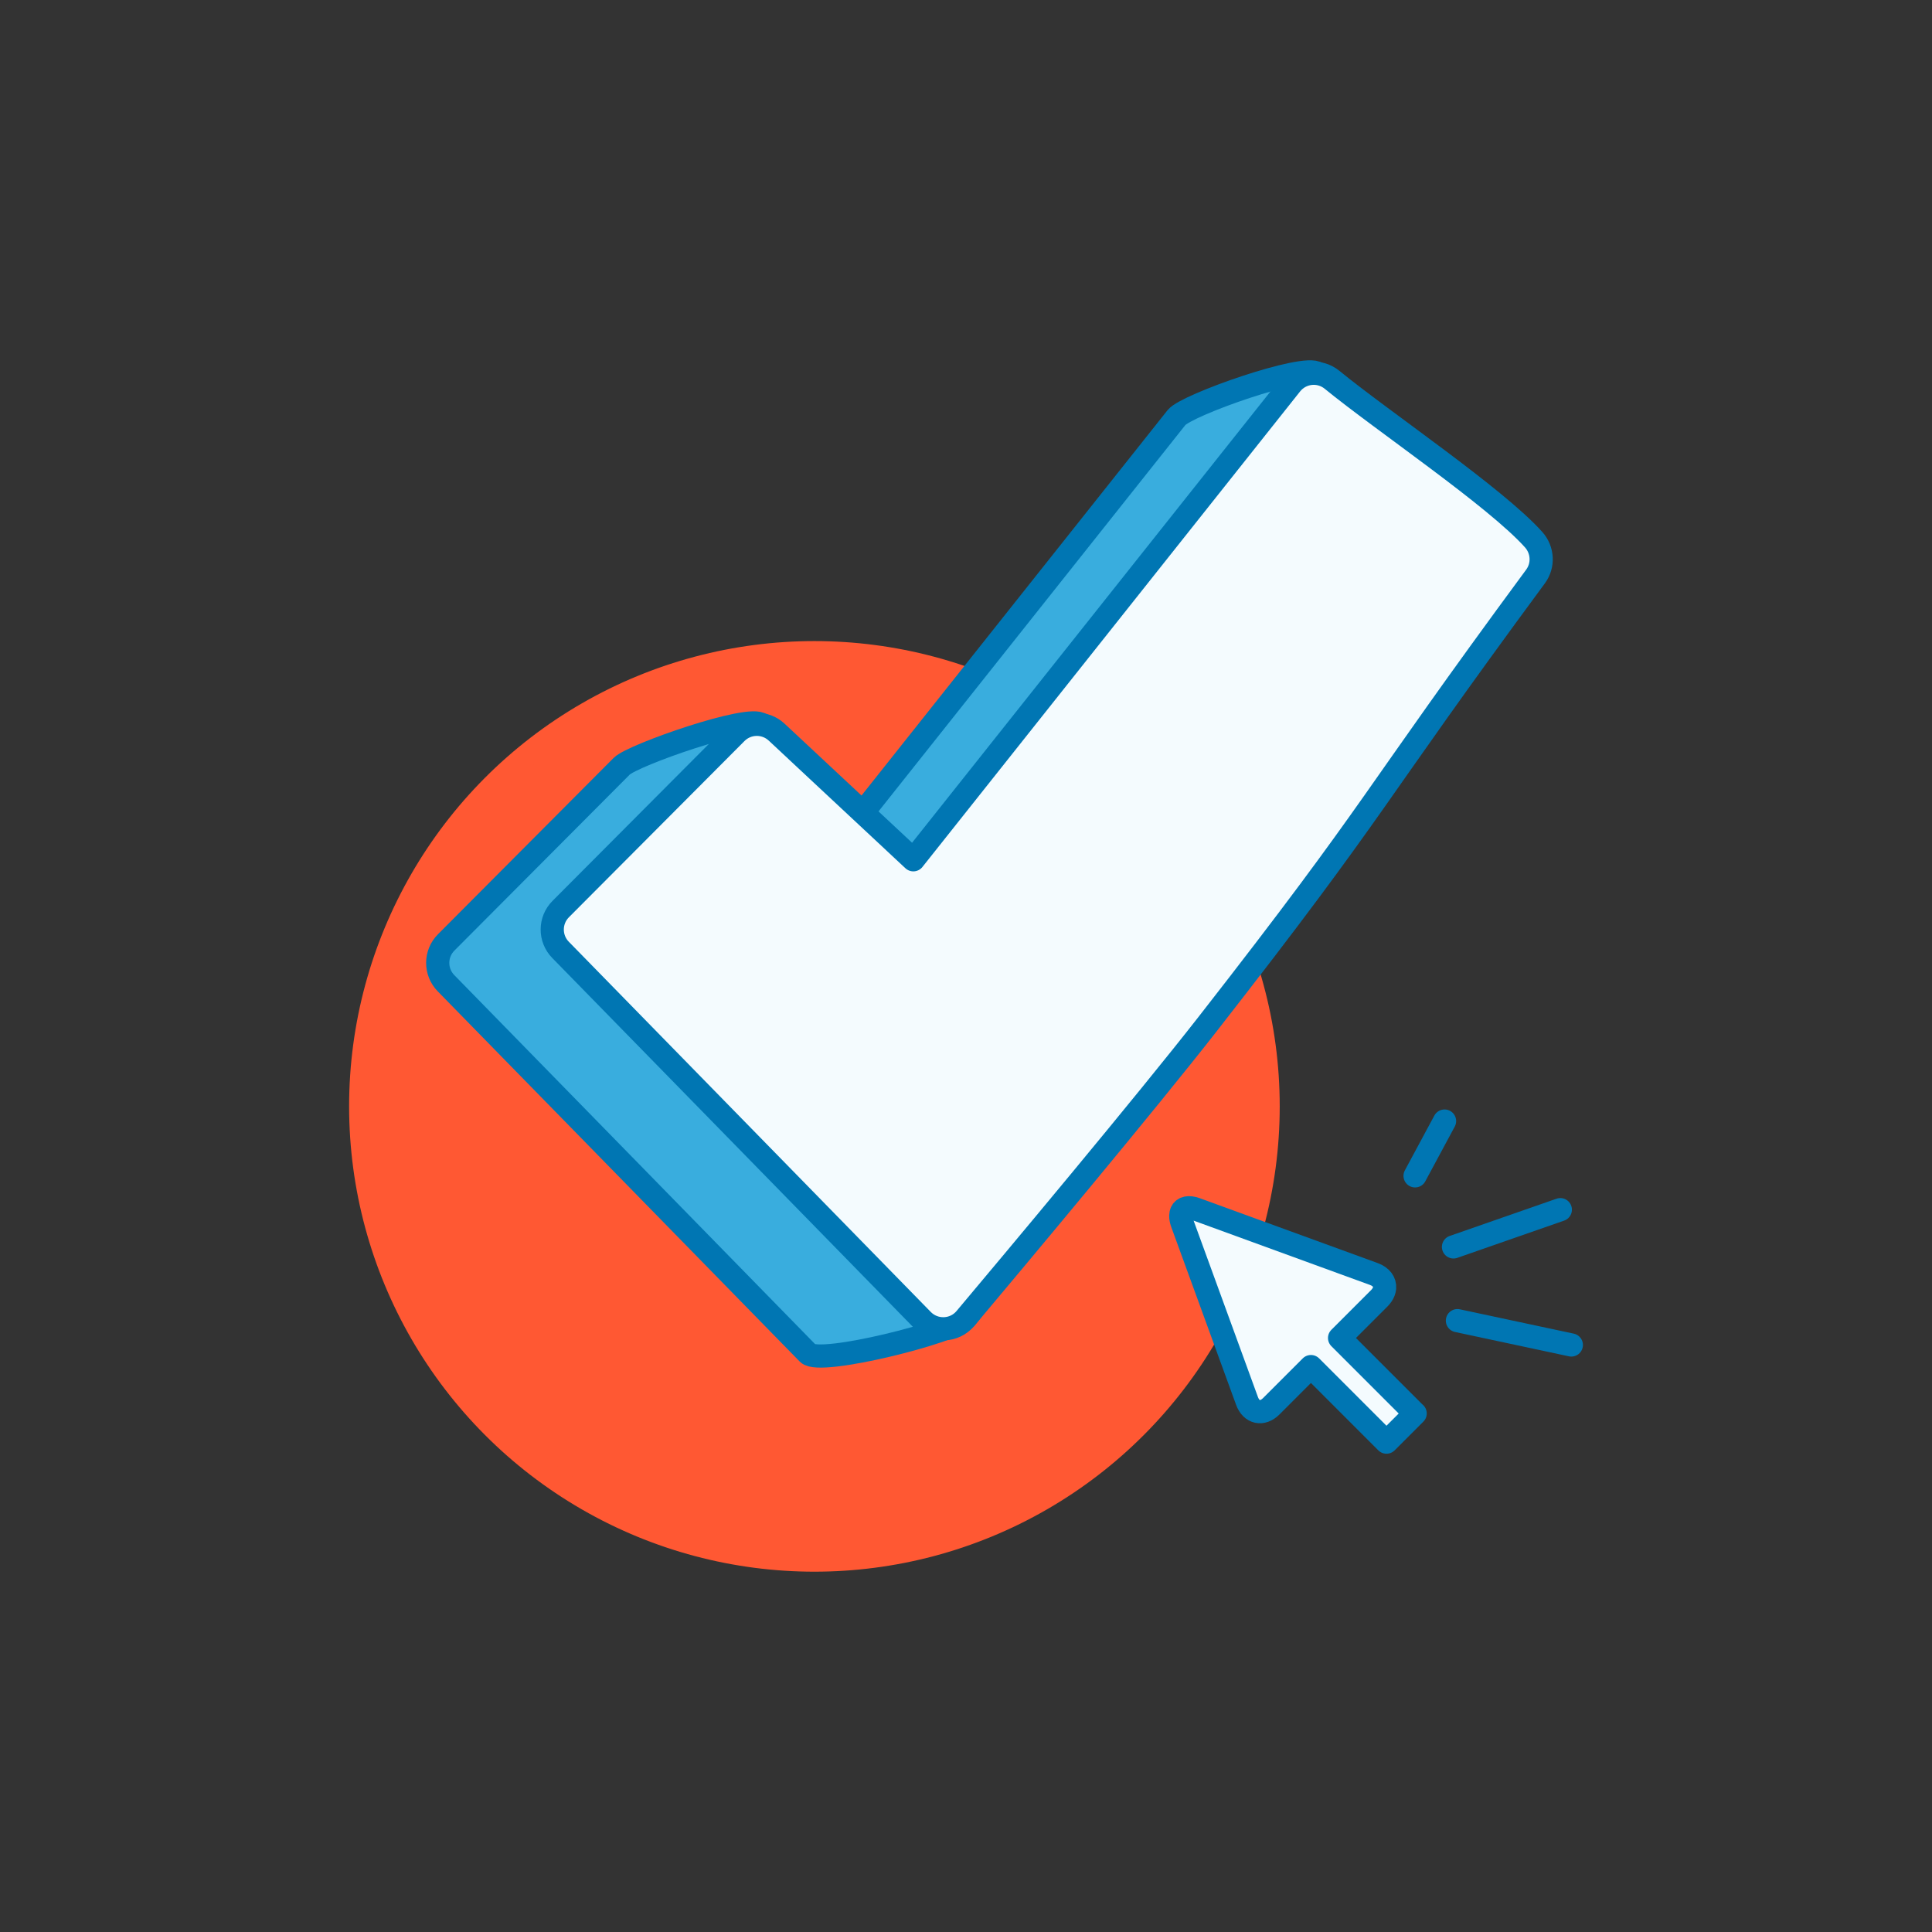
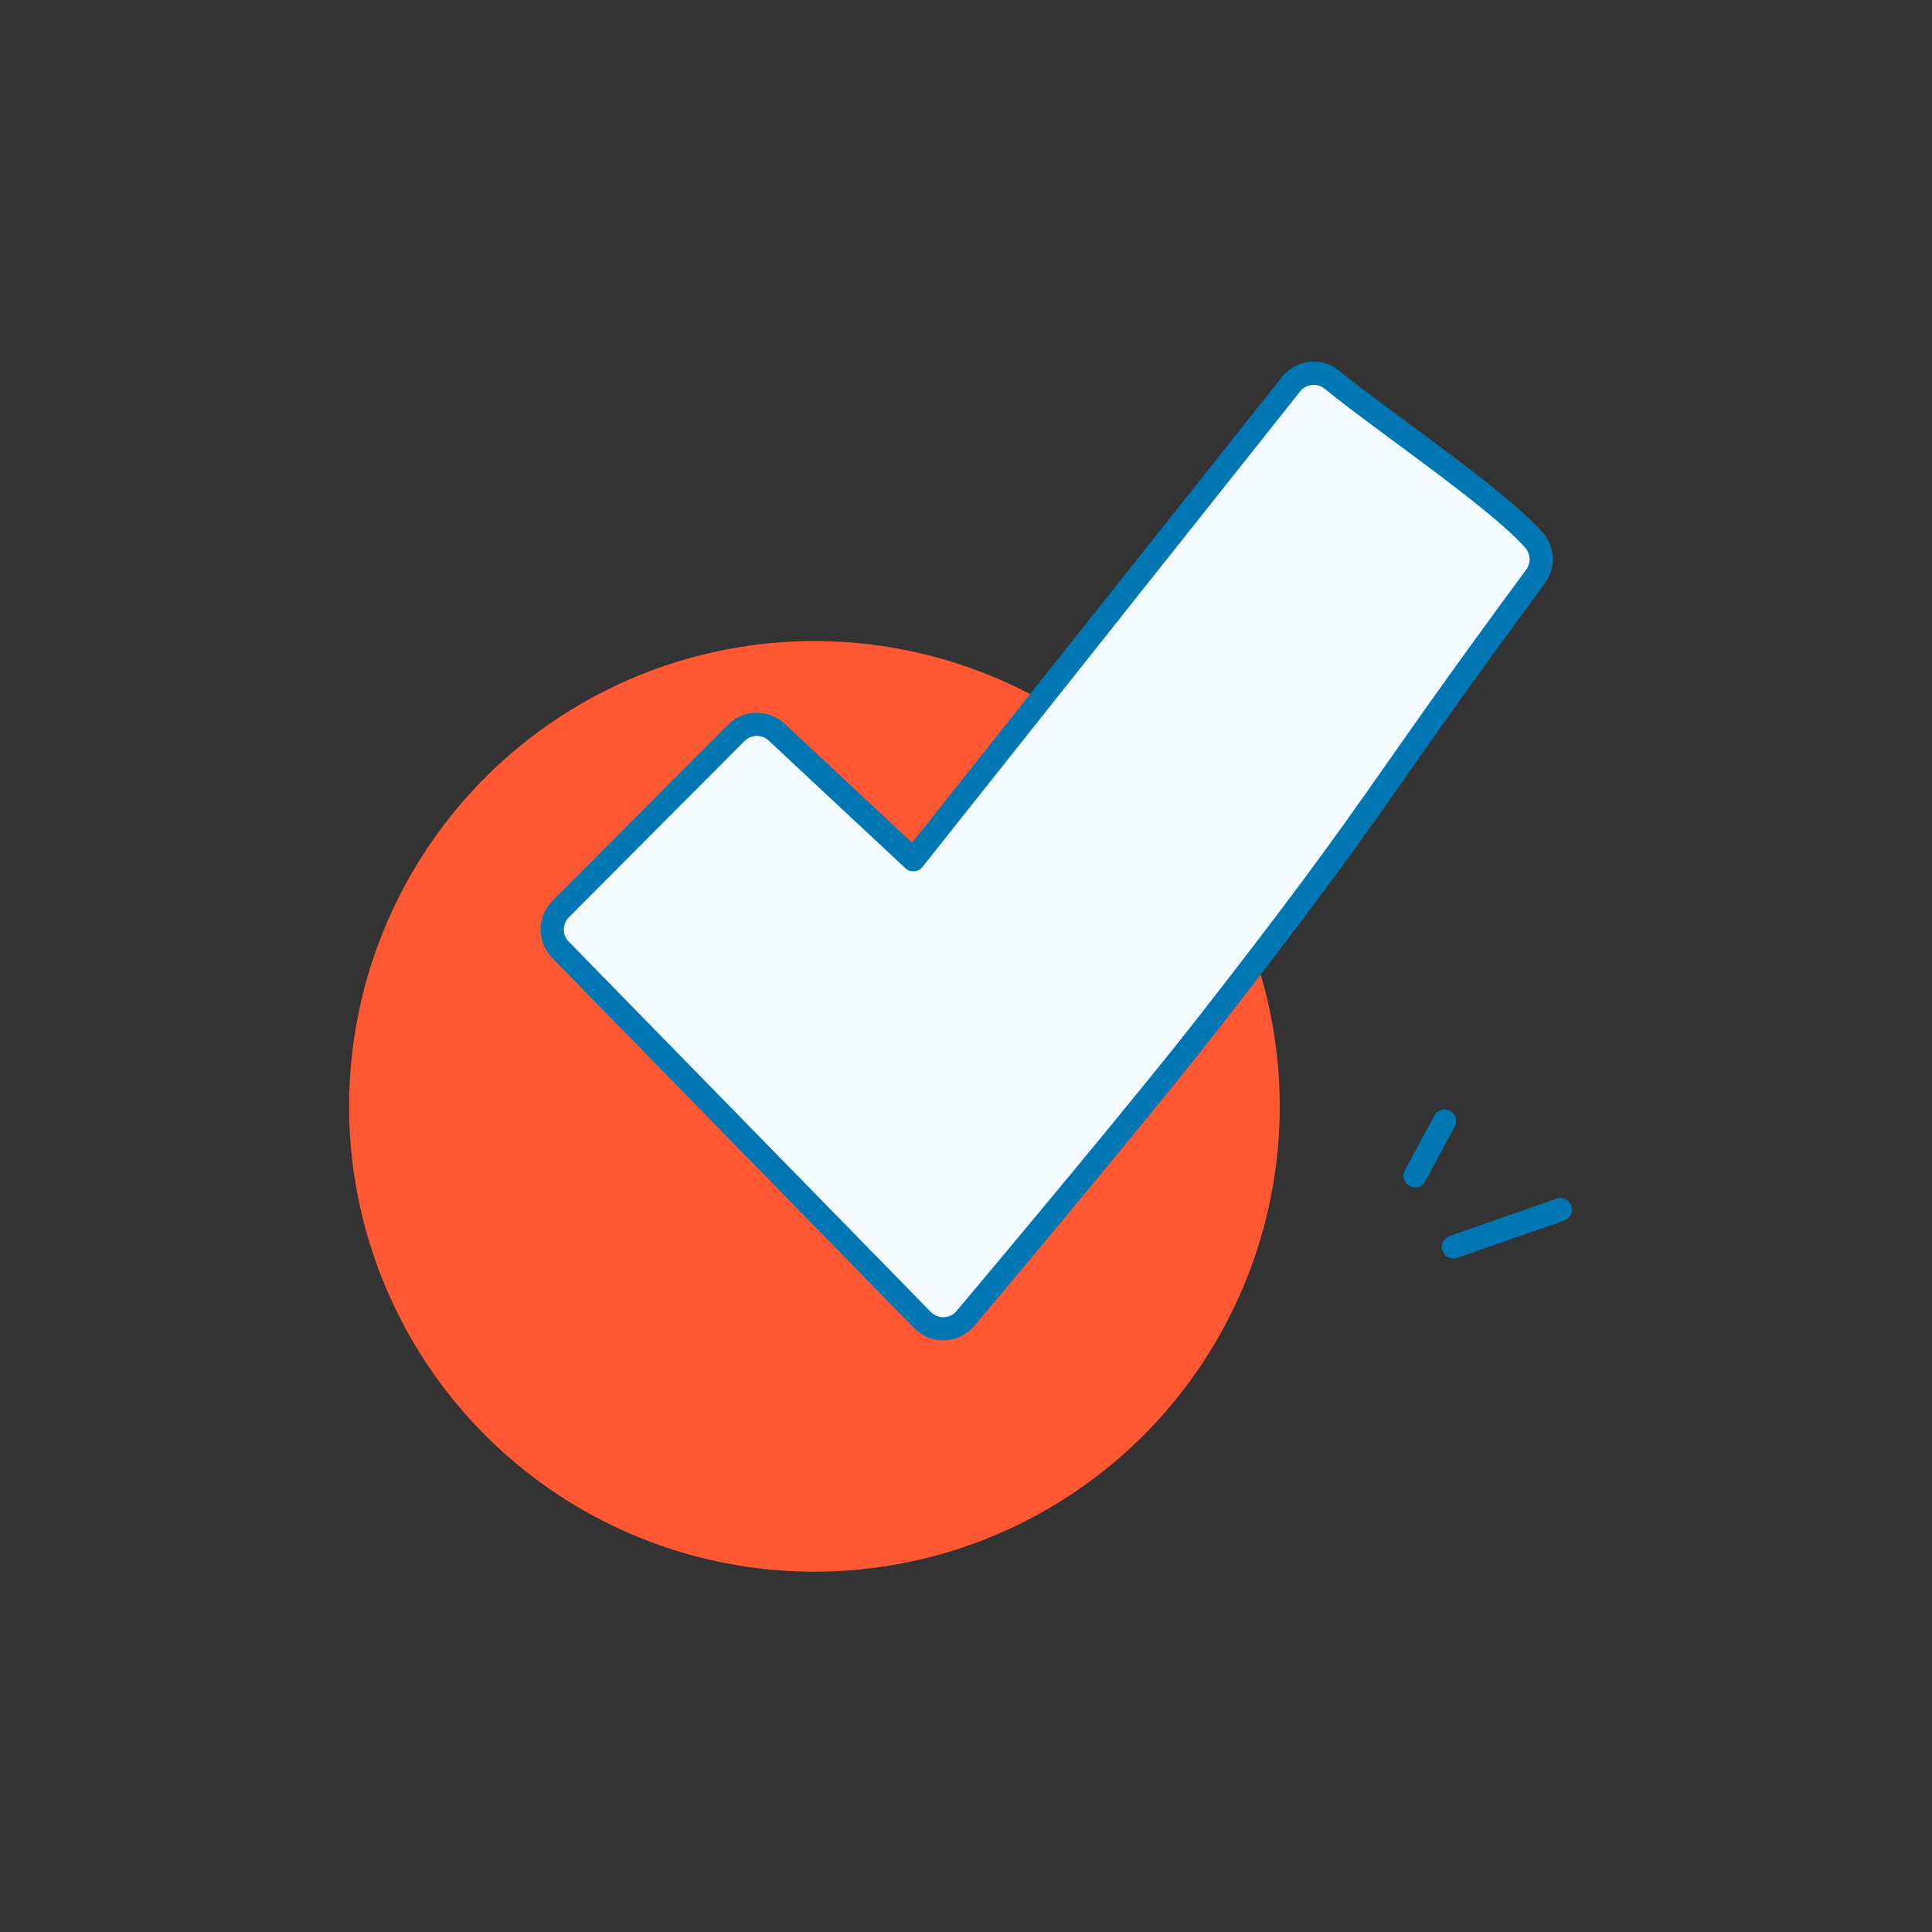
<svg xmlns="http://www.w3.org/2000/svg" id="Calque_1" version="1.1" viewBox="0 0 500 500">
  <rect x="0" y="0" width="500" height="500" fill="#333333" stroke="none" />
  <defs>
    <style>
      .st0 {
        fill: none;
      }

      .st0, .st1, .st2, .st3 {
        stroke-linecap: round;
        stroke-linejoin: round;
        stroke-width: 6px;
      }

      .st0, .st1, .st3 {
        stroke: #0076b3;
      }

      .st1 {
        fill: #f4fbfe;
      }

      .st2 {
        fill: #ff5833;
        stroke: #ff5833;
      }

      .st3 {
        fill: #39adde;
      }
    </style>
  </defs>
  <circle class="st2" cx="210.77" cy="286.33" r="117.42" />
  <g>
-     <path class="st3" d="M282.98,273.54c-16.21,20.76-20.11,52.2-33.12,67.68-2.85,3.4-37.66,12.22-40.76,9.04l-93.68-95.81c-2.87-2.94-2.85-7.64.05-10.55l45.44-45.61c2.86-2.87,33.2-13.51,36.16-10.75l9.66,43.6,97.76-123.09c2.61-3.26,33.25-14.03,36.48-11.39,13.14,10.74,16.52,40.7,26.3,51.63,2.39,2.68,2.61,6.64.48,9.53-43.72,59.27-39.48,57.69-84.77,115.71Z" />
    <path class="st1" d="M312.63,264.9c-16.21,20.76-49.76,60.83-62.78,76.32-2.85,3.4-8.01,3.58-11.11.41l-93.68-95.81c-2.87-2.94-2.85-7.64.05-10.55l45.44-45.61c2.86-2.87,7.48-2.95,10.44-.19l35.38,33.04,97.76-123.09c2.61-3.26,7.36-3.78,10.6-1.13,13.14,10.74,42.4,30.44,52.18,41.38,2.39,2.68,2.61,6.64.48,9.53-43.72,59.27-39.48,57.69-84.77,115.71Z" />
  </g>
-   <path class="st1" d="M366.22,365.81l-16.58-16.58-2.96-2.96,10.26-10.26c.56-.56.94-1.14,1.17-1.73.12-.31.19-.62.22-.93,0,0,0-.01,0-.02.13-1.51-.83-2.9-2.79-3.62l-46.04-16.79c-1.87-.68-3.2-.36-3.7.69,0,0,0,.01,0,.02-.14.29-.21.63-.22,1.02-.01.53.1,1.15.35,1.85l16.79,46.04c1.13,3.1,3.96,3.72,6.29,1.39l10.26-10.26,19.55,19.55,7.42-7.42h0Z" />
  <line class="st0" x1="366.22" y1="304.31" x2="373.85" y2="290.13" />
-   <line class="st0" x1="377.18" y1="341.78" x2="406.66" y2="348.08" />
  <line class="st0" x1="376.16" y1="322.7" x2="403.81" y2="313.06" />
</svg>